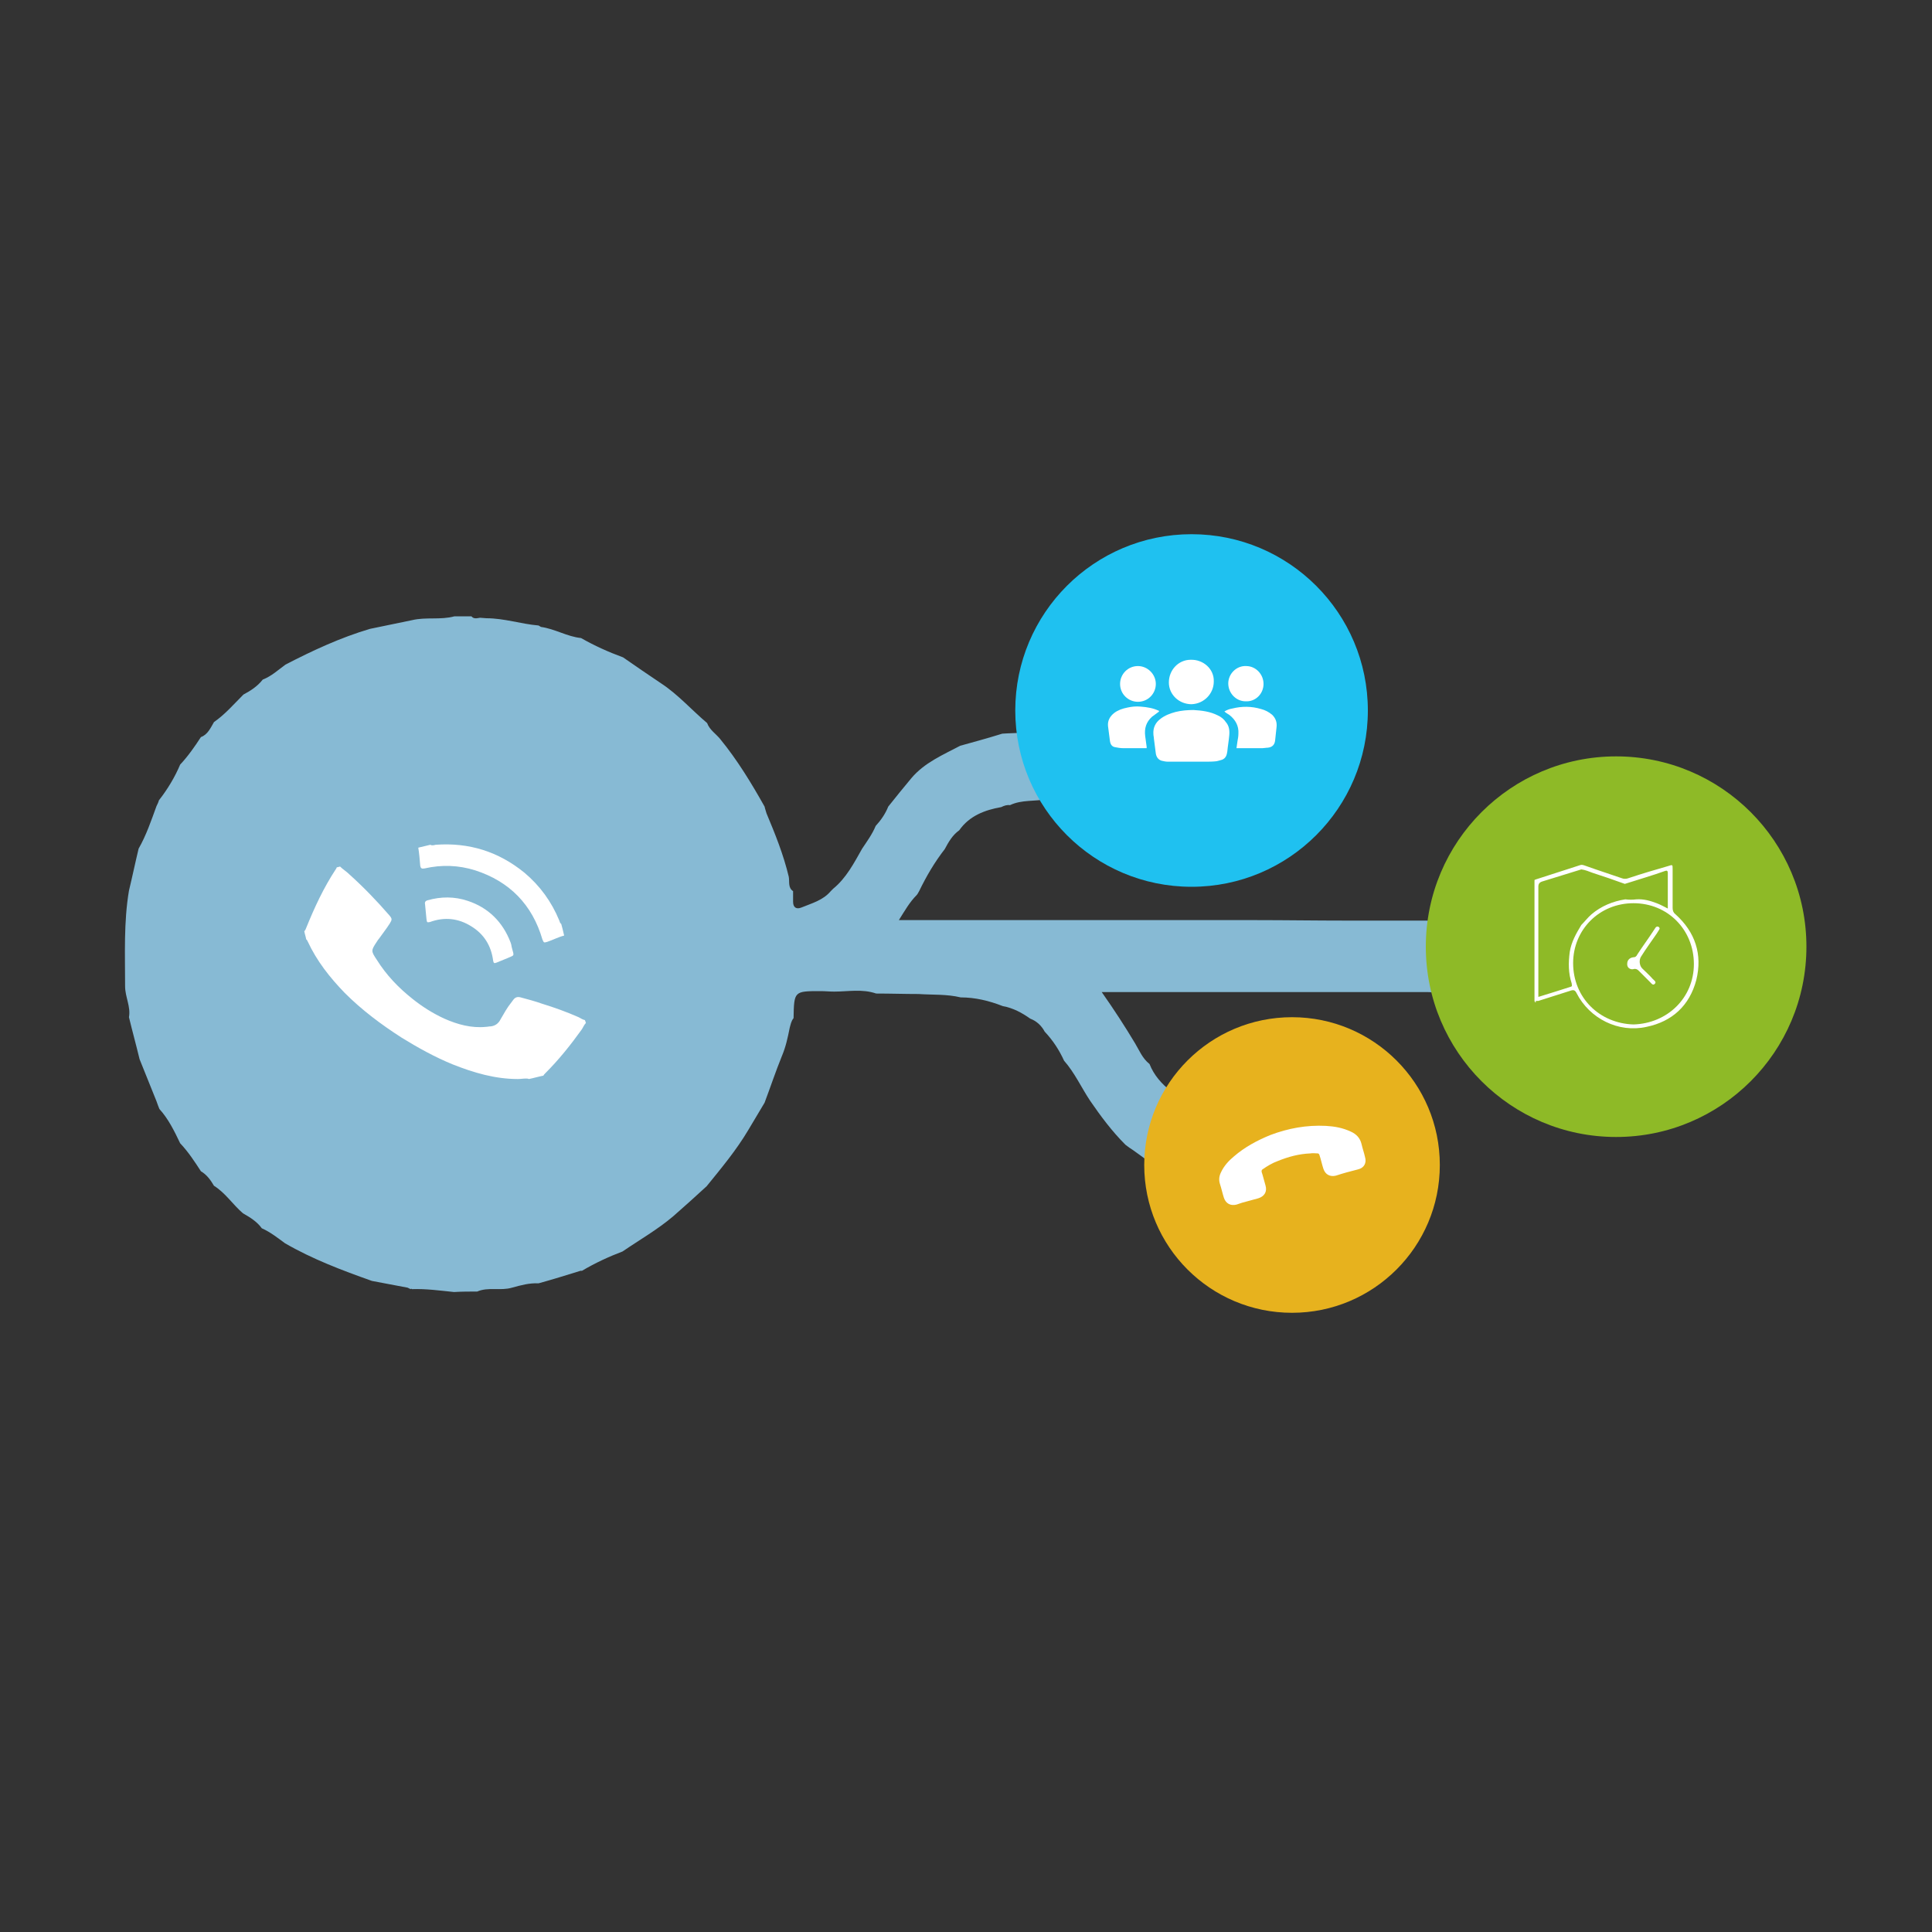
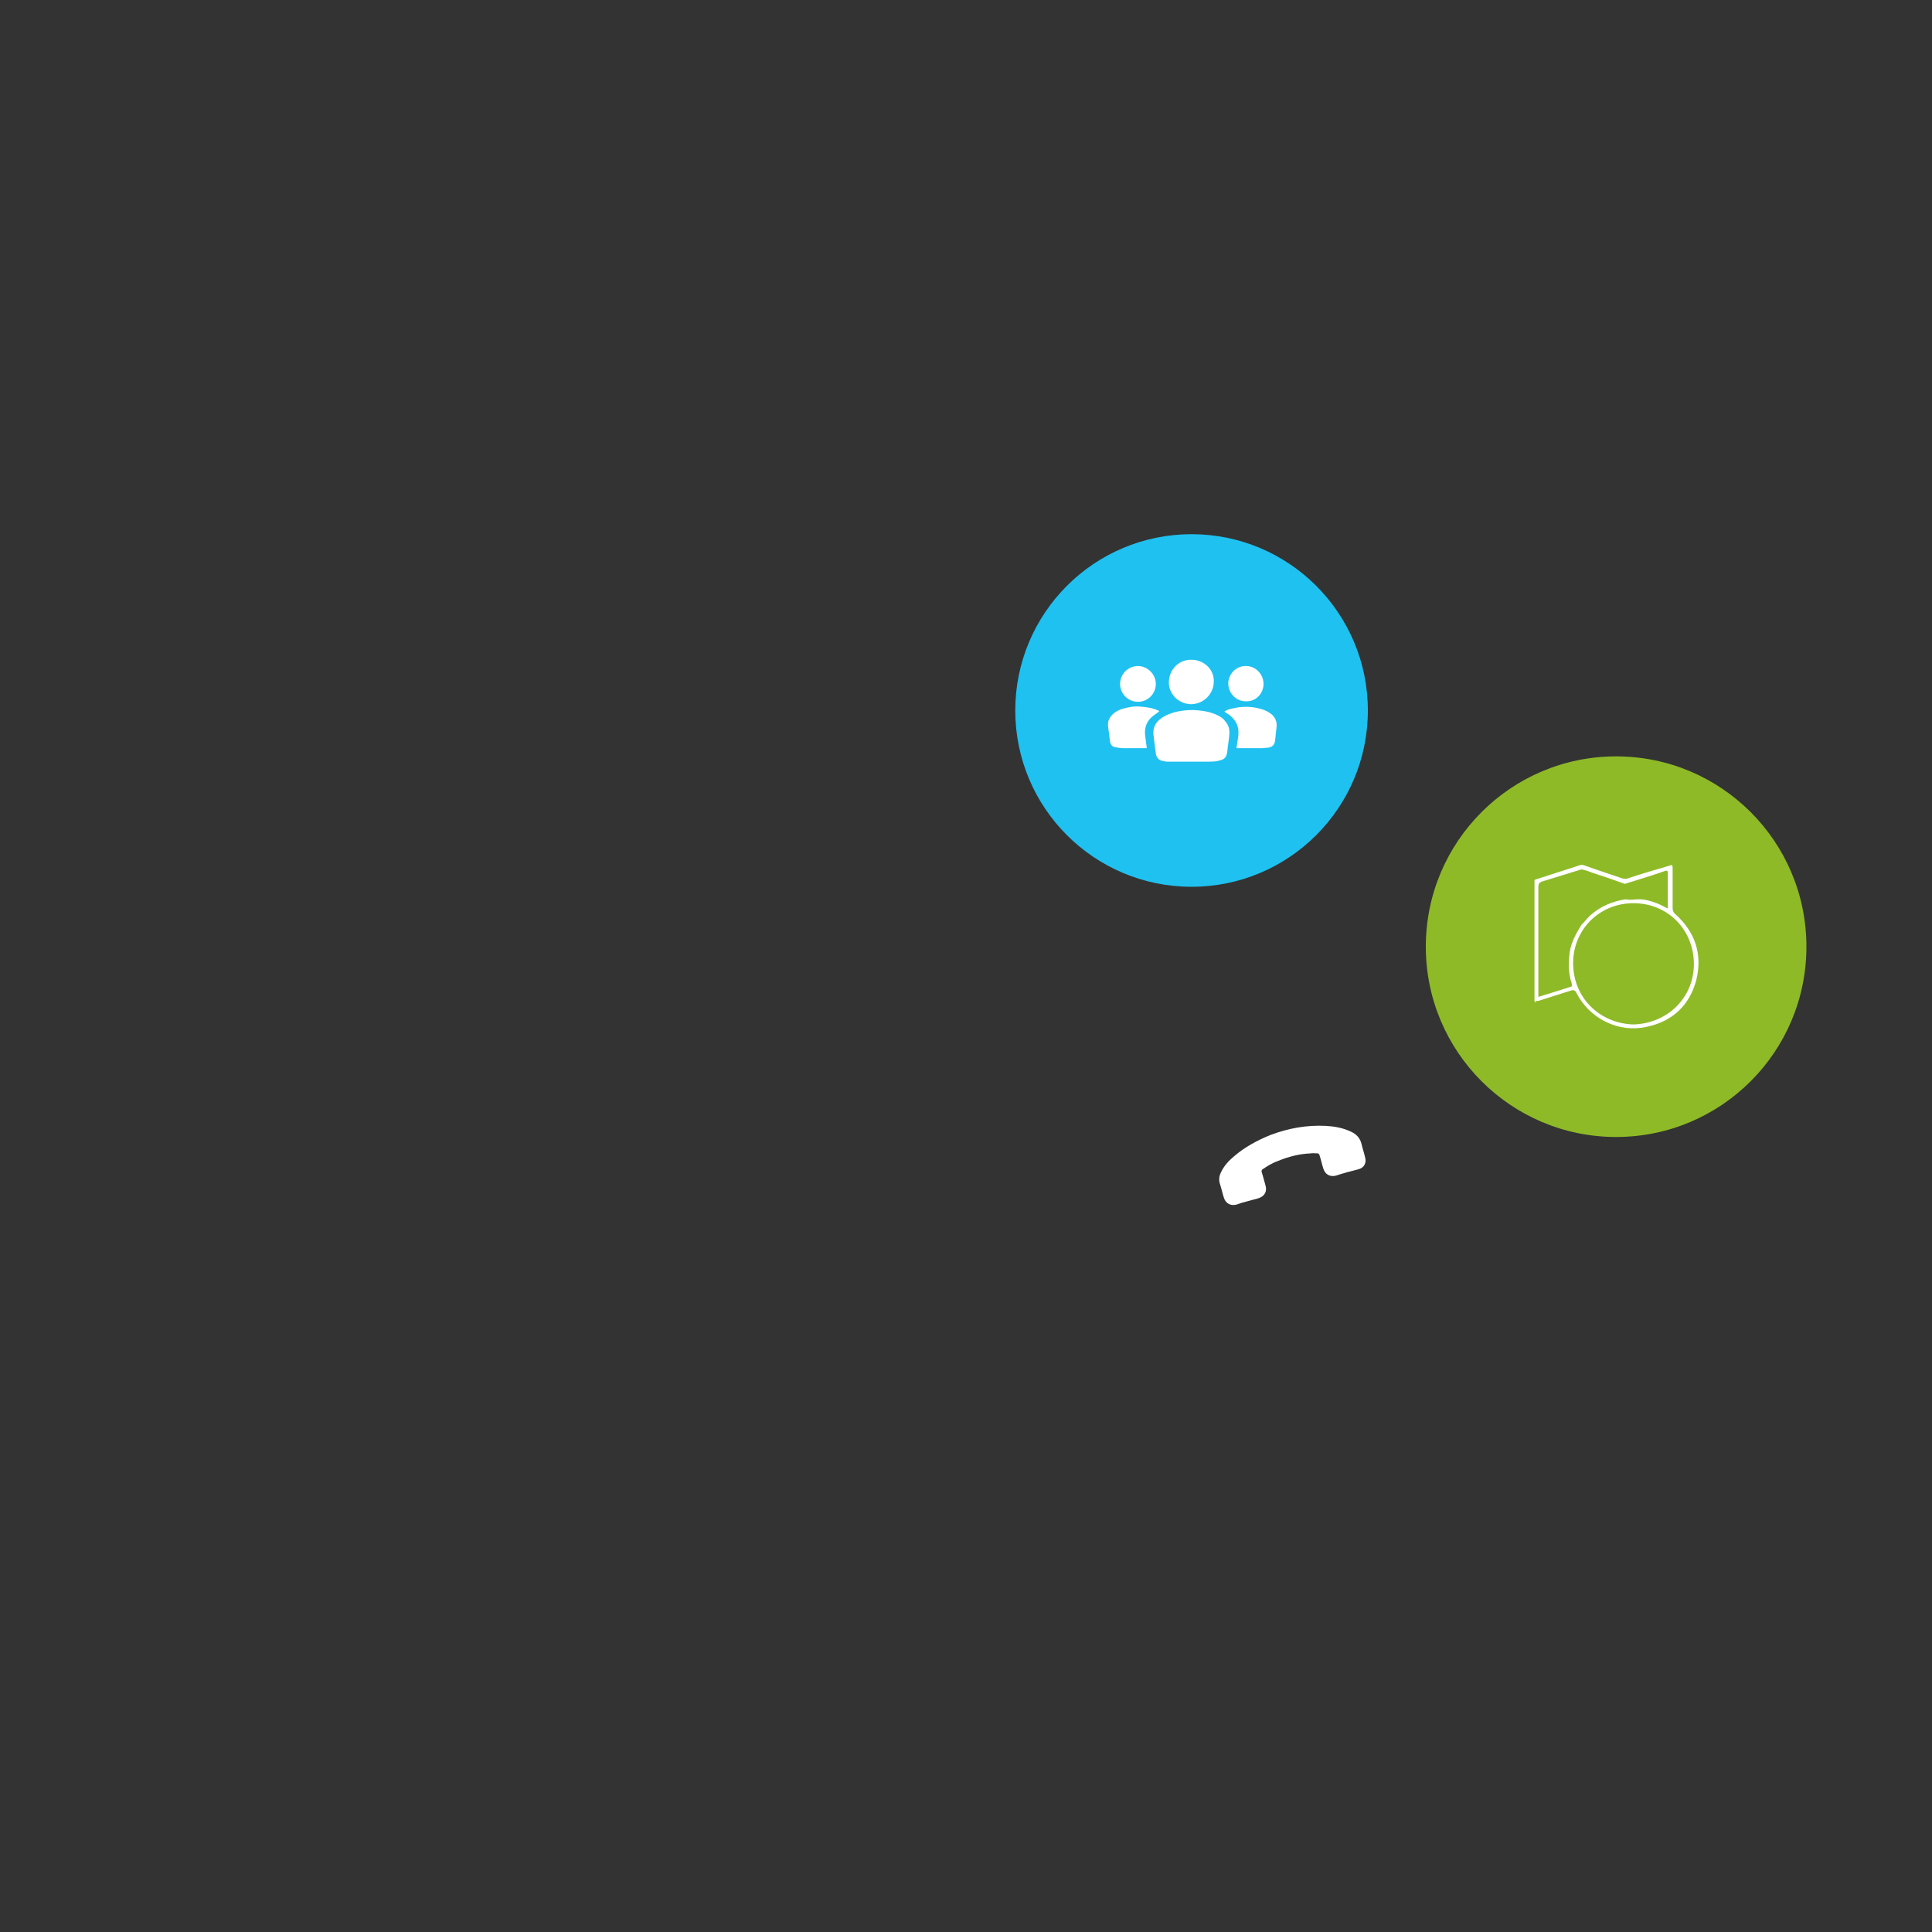
<svg xmlns="http://www.w3.org/2000/svg" version="1.1" id="Layer_1" x="0px" y="0px" viewBox="-97 220.9 400 400" style="enable-background:new -97 220.9 400 400;" xml:space="preserve">
  <rect x="-97" y="220.9" width="400" height="400" fill="#333333" stroke="none" />
  <style type="text/css">
	.st0{fill:#87BAD4;}
	.st1{fill:#1FC1F0;}
	.st2{fill:#8EBA27;}
	.st3{fill:#E7B21E;}
	.st4{fill-rule:evenodd;clip-rule:evenodd;fill:#FFFFFF;}
	.st5{fill:#FFFFFF;}
</style>
  <g>
-     <path class="st0" d="M201.4,428.3c-0.3-1.6-1.2-2-2.8-2c-17.1,0-34.3,0-51.4,0c-5.3,0-10.5,0-16.1,0c2.6,3.7,4.8,7.1,6.9,10.6   c0.9,1.5,1.5,3.1,3,4.3c0.9,2.3,2.5,4.1,4.4,5.6c0.5,0.8,1.1,1,1.6,0.1l-4.1,17.7c0.3-0.9,0.1-1.7-0.5-2.5l-0.1-0.1   c-0.1-0.3-0.4-0.4-0.7-0.4c-0.1,0-0.3-0.1-0.4-0.1c-0.1-0.1-0.3-0.2-0.4-0.3c-0.1,0-0.3-0.1-0.4-0.1c-0.2-0.1-0.3-0.2-0.5-0.4   c-1-0.7-2-1.5-3.1-2.2c-0.3-0.2-0.5-0.4-0.8-0.6c-2.8-2.8-5.1-5.9-7.3-9.1c-1.8-2.7-3.2-5.8-5.4-8.3c-1-2.2-2.3-4.2-4-6   c-0.7-1.3-1.7-2.2-3-2.7c-1.7-1.2-3.5-2.2-5.7-2.6c-2.8-1.1-5.7-1.8-8.7-1.8c-2.9-0.7-5.8-0.5-8.7-0.7c-2.9,0-5.8-0.1-8.8-0.1   c-2.9-1-5.8-0.4-8.7-0.4c-0.9,0-1.9-0.1-2.8-0.1c-5.5,0-5.5,0-5.6,5.6c-0.5,0.6-0.6,1.3-0.8,2c-0.4,2-0.8,3.9-1.6,5.8   c-1.3,3.2-2.4,6.5-3.6,9.7c-1.1,1.9-2.3,3.8-3.4,5.7c-2.5,4.2-5.6,7.9-8.6,11.6c-2.3,2.1-4.6,4.2-6.9,6.2c-3.3,2.8-7,4.9-10.5,7.3   c-2.9,1.1-5.7,2.4-8.4,4c-0.1,0-0.2,0-0.3,0c-2.9,0.9-5.8,1.8-8.7,2.6c-1.9-0.1-3.7,0.4-5.5,0.9c-2.4,0.7-4.9-0.2-7.2,0.8   c-1.6,0-3.2,0-4.8,0.1c-2.9-0.3-5.8-0.7-8.7-0.6c-0.1-0.1-0.2-0.1-0.3,0c-0.2-0.1-0.4-0.2-0.6-0.3c-2.5-0.5-4.9-0.9-7.4-1.4   c-6.2-2.2-12.3-4.5-18-7.8c-1.5-1.1-3-2.3-4.8-3.1c-1-1.4-2.5-2.3-3.9-3.1c-2.1-1.8-3.6-4.2-6-5.7c-0.7-1.2-1.5-2.3-2.7-3   c-1.3-2-2.6-4-4.3-5.8c-1.2-2.5-2.4-5-4.3-7.1c-0.2-0.5-0.4-1-0.6-1.6c-1.2-2.9-2.3-5.8-3.5-8.7c-0.7-2.9-1.5-5.8-2.2-8.7   c0.4-2.2-0.8-4.2-0.8-6.4c0-6.6-0.3-13.3,0.8-19.8c0.7-2.9,1.3-5.8,2-8.7c1.6-2.8,2.6-5.8,3.7-8.8c0.2-0.4,0.4-0.8,0.5-1.2   c1.8-2.3,3.3-4.8,4.4-7.4c1.6-1.7,3-3.7,4.3-5.7c1.4-0.5,2-1.9,2.7-3.1c2.3-1.6,4.1-3.7,6.1-5.7c1.5-0.8,2.9-1.7,4-3.1   c1.8-0.7,3.2-2,4.7-3.1c5.6-2.9,11.4-5.6,17.5-7.4c2.9-0.6,5.8-1.2,8.7-1.8c2.9-0.7,5.9,0,8.8-0.8c1.2,0,2.3,0,3.5,0   c0.5,0.6,1.1,0.4,1.8,0.3c0.4,0,0.9,0.1,1.3,0.1c3.7,0,7.2,1.2,10.8,1.5l0,0c0.2,0.1,0.3,0.2,0.5,0.3c2.9,0.4,5.4,2,8.3,2.3   c2.8,1.6,5.7,2.9,8.7,4c2.6,1.8,5.2,3.6,7.9,5.4c3.5,2.3,6.3,5.5,9.5,8.2c0.5,1.4,1.8,2.2,2.7,3.3c3.6,4.4,6.5,9.2,9.2,14   c0.1,0.5,0.3,1,0.4,1.4c1.8,4.3,3.5,8.5,4.6,13.1c0.2,1-0.2,2.3,0.9,3c0,0.7,0,1.4,0,2.2c0,1.2,0.7,1.6,1.7,1.2   c2.2-0.9,4.5-1.5,6.1-3.4c0.2-0.2,0.3-0.3,0.5-0.5c2.7-2.2,4.3-5.3,6-8.3c1-1.5,2.1-3,2.8-4.7c1.1-1.2,2-2.5,2.6-4   c1.6-2,3.2-4,4.8-5.9c2.7-3.2,6.5-4.8,10.1-6.7c2.9-0.8,5.8-1.6,8.7-2.5c1.3-0.1,2.7-0.1,4-0.2c1.3-0.1,2.6-0.3,2.6-2.1l3.8,16.5   c-0.2-0.4-0.5-0.8-1-0.7c-2.6,0.6-5.3,0.1-7.8,1.3c-0.6-0.1-1.2,0.1-1.8,0.4c-3.4,0.6-6.6,1.8-8.7,4.8c-1.4,1-2.2,2.4-3,3.9   c-2.1,2.7-3.8,5.6-5.3,8.7c-0.2,0.3-0.3,0.6-0.5,0.8c-1.5,1.5-2.5,3.3-3.7,5.2c1.5,0,2.7,0,3.8,0c2.9,0,5.8,0,8.7,0   c2.9,0,5.8,0,8.8,0c2.9,0,5.8,0,8.7,0c2.9,0,5.8,0,8.8,0c2.9,0,5.8,0,8.7,0c2.9,0,5.8,0,8.8,0c2.9,0,5.8,0,8.7,0c2.9,0,5.8,0,8.8,0   c6.2,0,12.5,0.1,18.7,0.1c5.6,0,11.2,0,16.7,0c0.8,0,1.8,0.4,2-1L201.4,428.3z" />
    <circle class="st1" cx="149.7" cy="368" r="36.5" />
    <circle class="st2" cx="237.6" cy="416.9" r="39.4" />
-     <circle class="st3" cx="170.5" cy="462.1" r="30.6" />
-     <path class="st4" d="M-8.7,411.2c-0.1-1-0.2-2.1-0.3-3.1c-0.1-0.4,0.1-0.7,0.5-0.8c2.8-0.8,5.6-0.8,8.3,0.1   c4.3,1.4,7.3,4.4,8.9,8.6c0,0.1,0.1,0.2,0.1,0.3c0.1,0.3,0.1,0.6,0.2,0.9c0.5,1.8,0.5,1.4-1,2.1c-0.7,0.3-1.5,0.6-2.2,0.9   c-0.5,0.2-0.6,0.1-0.7-0.4c-0.4-3.1-1.9-5.5-4.5-7.1c-2.7-1.7-5.6-2-8.6-0.9C-8.6,411.9-8.6,411.9-8.7,411.2 M24.3,432.7   c-0.4,0.4-0.6,1-0.9,1.4c-2.3,3.2-4.7,6.2-7.5,9c-0.2,0.2-0.3,0.3-0.4,0.5c-1,0.2-2,0.5-3,0.7c-0.2-0.1-0.4-0.1-0.6-0.1   c-0.6,0-1.1,0.1-1.7,0.1c-4.7,0-9.1-1.3-13.4-3c-3.7-1.5-7.3-3.5-10.7-5.6c-4.2-2.7-8.2-5.7-11.7-9.2c-3.1-3.2-5.8-6.6-7.7-10.7   c-0.1-0.2-0.2-0.4-0.3-0.4c-0.1-0.6-0.3-1.1-0.4-1.7c0.2-0.2,0.3-0.4,0.4-0.7c1.7-4.2,3.6-8.3,6.1-12.1c0.1-0.1,0.2-0.3,0.2-0.4   c0.2-0.1,0.5-0.1,0.7-0.2c0.6,0.6,1.3,1,1.9,1.6c3,2.7,5.7,5.5,8.3,8.5c0.6,0.7,0.6,0.9,0.1,1.7c-0.7,1.1-1.5,2.1-2.2,3.1   c-0.2,0.2-0.3,0.4-0.5,0.7c-1.2,1.8-1.2,1.9,0,3.7c2,3.2,4.5,5.8,7.4,8.1c2,1.6,4.2,3,6.6,4.1c2.7,1.2,5.6,2,8.6,1.7   c0.3,0,0.6-0.1,1-0.1c0.9-0.1,1.6-0.6,2-1.4c0.7-1.2,1.4-2.5,2.3-3.6c0.1-0.1,0.2-0.3,0.3-0.4c0.4-0.6,0.9-0.8,1.6-0.6   c1.5,0.4,3,0.8,4.4,1.3c2.6,0.8,5.1,1.7,7.6,2.8c0.4,0.2,0.8,0.5,1.3,0.6C24.2,432.4,24.3,432.6,24.3,432.7 M19.8,414.6   c-1.2,0.3-2.3,0.9-3.5,1.3c-0.7,0.2-0.7,0.2-1-0.5c-2.1-7.2-6.8-12-13.9-14.3c-3.5-1.1-7-1.2-10.5-0.4c-0.6,0.1-0.8,0-0.9-0.6   c-0.1-1.2-0.2-2.5-0.4-3.7c0.8-0.2,1.6-0.4,2.5-0.6c0.3,0.2,0.7,0.1,1.1,0c6.9-0.5,13,1.4,18.4,5.8c3.2,2.7,5.6,6,7.2,9.9   c0.1,0.2,0.1,0.5,0.4,0.7C19.4,412.9,19.6,413.7,19.8,414.6" />
    <path class="st5" d="M179.6,464.3c-1.2,0.3-2.2-0.2-2.6-1.4c-0.3-0.9-0.5-1.9-0.8-2.8c-0.1-0.3-0.2-0.4-0.4-0.4c-0.5,0-1-0.1-1.5,0   c-2.4,0.1-4.6,0.7-6.8,1.6c-1.1,0.4-2.1,1-3.1,1.7c-0.2,0.1-0.2,0.3-0.2,0.5c0.3,0.9,0.5,1.8,0.8,2.8c0.4,1.3-0.2,2.3-1.5,2.7   c-0.7,0.2-1.5,0.4-2.2,0.6c-0.8,0.2-1.5,0.4-2.3,0.7c-1.2,0.3-2.2-0.2-2.6-1.4c-0.3-0.9-0.5-1.9-0.8-2.8c-0.3-0.9-0.2-1.7,0.2-2.5   c0.6-1.3,1.6-2.4,2.7-3.3c2.2-1.9,4.8-3.3,7.5-4.4c3.7-1.4,7.5-2.1,11.5-1.9c1.8,0.1,3.5,0.4,5.2,1.2c1.1,0.5,1.9,1.3,2.2,2.6   c0.2,0.9,0.5,1.7,0.7,2.6c0.4,1.3-0.2,2.3-1.4,2.6C182.6,463.4,181.1,463.8,179.6,464.3L179.6,464.3L179.6,464.3z" />
    <g>
      <path class="st5" d="M220.7,428.2c0-0.6,0-1.2,0-1.8c0-7.4,0-14.9,0-22.3c0-0.3,0-0.6,0-0.9c0.1-0.1,0.1-0.1,0.2-0.2    c3.1-1,6.2-2,9.3-3c0.3-0.1,0.6,0,0.9,0.1c2.5,0.9,5,1.7,7.6,2.6c0.5,0.2,1,0.2,1.5,0c2.7-0.9,5.4-1.7,8.2-2.5    c0.9-0.3,0.9-0.3,0.9,0.6c0,2.7,0,5.4,0,8.1c0,0.6,0.2,1,0.6,1.3c4.1,3.7,5.6,8.3,4.3,13.6c-1.4,5.3-5,8.6-10.3,9.7    c-5.8,1.3-11.8-1.7-14.5-7c-0.3-0.6-0.6-0.7-1.2-0.5c-2.1,0.7-4.2,1.3-6.3,2c-0.3,0.1-0.5,0.2-0.8,0.1    C221,428.2,220.8,428.2,220.7,428.2z M239.4,403.9c-2.2-0.8-4.5-1.6-6.7-2.3c-0.8-0.3-1.5-0.6-2.3-0.7c-2.7,0.8-5.4,1.7-8.1,2.5    c-0.6,0.2-0.8,0.5-0.8,1.1c0,7.3,0,14.6,0,21.9c0,0.3,0,0.5,0,0.9c2.3-0.7,4.5-1.4,6.7-2.1c0.4-0.1,0.2-0.4,0.2-0.7    c-0.7-2.1-0.7-4.3-0.4-6.5c0.3-2,1.3-3.8,2.4-5.6c0.7-0.7,1.3-1.5,2.1-2.2c2-1.7,4.4-2.7,7-3.1c0.8,0.1,1.5,0.1,2.3,0    c1.5-0.1,2.9,0.3,4.2,0.8c0.8,0.3,1.5,0.7,2.3,1.1c0-2.5,0-4.9,0-7.4c0-0.4-0.2-0.5-0.5-0.4C245,402.2,242.2,403,239.4,403.9z     M241.2,433c7-0.2,12.5-5.5,12.5-12.5c0-7.1-5.4-12.6-12.5-12.6c-7.1,0-12.5,5.5-12.5,12.4C228.7,427.5,234.2,432.8,241.2,433z" />
      <path class="st5" d="M220.7,428.2c0.1,0,0.3,0,0.4,0C221,428.4,220.8,428.5,220.7,428.2z" />
      <path class="st5" d="M220.9,403c-0.1,0.1-0.1,0.1-0.2,0.2C220.7,403,220.8,403,220.9,403z" />
-       <path class="st5" d="M239.9,420.4c0-0.7,0.5-1.2,1.2-1.3c0.5,0,0.7-0.2,0.9-0.6c1.1-1.7,2.3-3.3,3.4-5c0.1-0.2,0.3-0.4,0.4-0.6    c0.2-0.2,0.4-0.2,0.6-0.1c0.2,0.2,0.3,0.3,0.1,0.6c-0.2,0.3-0.3,0.5-0.5,0.8c-1.1,1.6-2.2,3.1-3.2,4.7c-0.5,0.7-0.4,1.9,0.2,2.5    c0.7,0.7,1.5,1.4,2.2,2.2c0.3,0.3,0.8,0.6,0.4,1c-0.4,0.4-0.7-0.1-1-0.4c-0.8-0.8-1.5-1.5-2.3-2.3c-0.3-0.3-0.5-0.4-0.9-0.4    C240.5,421.8,239.8,421.2,239.9,420.4z" />
    </g>
    <g>
      <path class="st5" d="M149.7,378.6c-1.6,0-3.3,0-4.9,0c-0.4,0-0.9-0.1-1.3-0.2c-0.7-0.2-1.1-0.8-1.2-1.5c-0.1-1-0.3-2.1-0.4-3.1    c0-0.3-0.1-0.6-0.1-0.9c-0.1-1.3,0.4-2.4,1.5-3.2c0.9-0.7,2-1.1,3.1-1.4c1.2-0.3,2.5-0.4,3.7-0.4c1.7,0.1,3.4,0.3,5,1.1    c0.7,0.3,1.3,0.8,1.7,1.4c0.7,0.8,0.8,1.8,0.7,2.8c-0.1,1.1-0.3,2.2-0.4,3.3c-0.1,0.7-0.3,1.4-1.1,1.7c-0.3,0.1-0.7,0.2-1.1,0.3    c-0.8,0.1-1.7,0.1-2.5,0.1C151.6,378.6,150.7,378.6,149.7,378.6C149.7,378.6,149.7,378.6,149.7,378.6z" />
      <path class="st5" d="M154.3,362c0,2.5-2,4.6-4.6,4.7c-2.6,0-4.7-2-4.7-4.5c0-2.6,2-4.7,4.5-4.7C152.1,357.4,154.4,359.4,154.3,362    z" />
      <path class="st5" d="M159,375.8c0.1-0.5,0.1-0.9,0.2-1.4c0.1-0.5,0.2-1.1,0.2-1.6c0.1-1.6-0.6-2.9-1.9-3.9c-0.3-0.2-0.7-0.4-1-0.7    c0.5-0.3,1-0.5,1.6-0.6c2-0.5,4-0.5,6,0.1c0.8,0.2,1.6,0.6,2.3,1.2c0.7,0.7,1,1.5,0.9,2.5c-0.1,0.9-0.2,1.9-0.3,2.8    c-0.1,0.9-0.6,1.4-1.5,1.5c-0.4,0-0.8,0.1-1.1,0.1c-1.6,0-3.3,0-4.9,0C159.2,375.8,159.1,375.8,159,375.8z" />
      <path class="st5" d="M143,368.2c-0.5,0.4-1,0.7-1.5,1.1c-1.2,1.1-1.6,2.4-1.4,4c0.1,0.7,0.2,1.5,0.3,2.2c0,0.1,0,0.2,0,0.3    c-0.1,0-0.1,0-0.2,0c-1.6,0-3.2,0-4.7,0c-0.5,0-1.1-0.1-1.6-0.2c-0.7-0.1-1-0.6-1.1-1.3c-0.1-1-0.3-2.1-0.4-3.1    c-0.1-1.1,0.4-2,1.3-2.7c0.8-0.6,1.7-0.9,2.7-1.1c0.9-0.2,1.8-0.3,2.8-0.2c1.3,0.1,2.6,0.3,3.8,0.9    C142.9,368.1,142.9,368.2,143,368.2z" />
      <path class="st5" d="M142.3,362.5c0,2-1.6,3.7-3.7,3.7c-2,0-3.7-1.6-3.7-3.7c0-2,1.6-3.7,3.7-3.7    C140.6,358.8,142.3,360.5,142.3,362.5z" />
      <path class="st5" d="M164.6,362.5c0,2-1.6,3.7-3.7,3.6c-2,0-3.6-1.7-3.6-3.7c0-2,1.7-3.7,3.7-3.6    C163,358.8,164.6,360.5,164.6,362.5z" />
    </g>
  </g>
</svg>